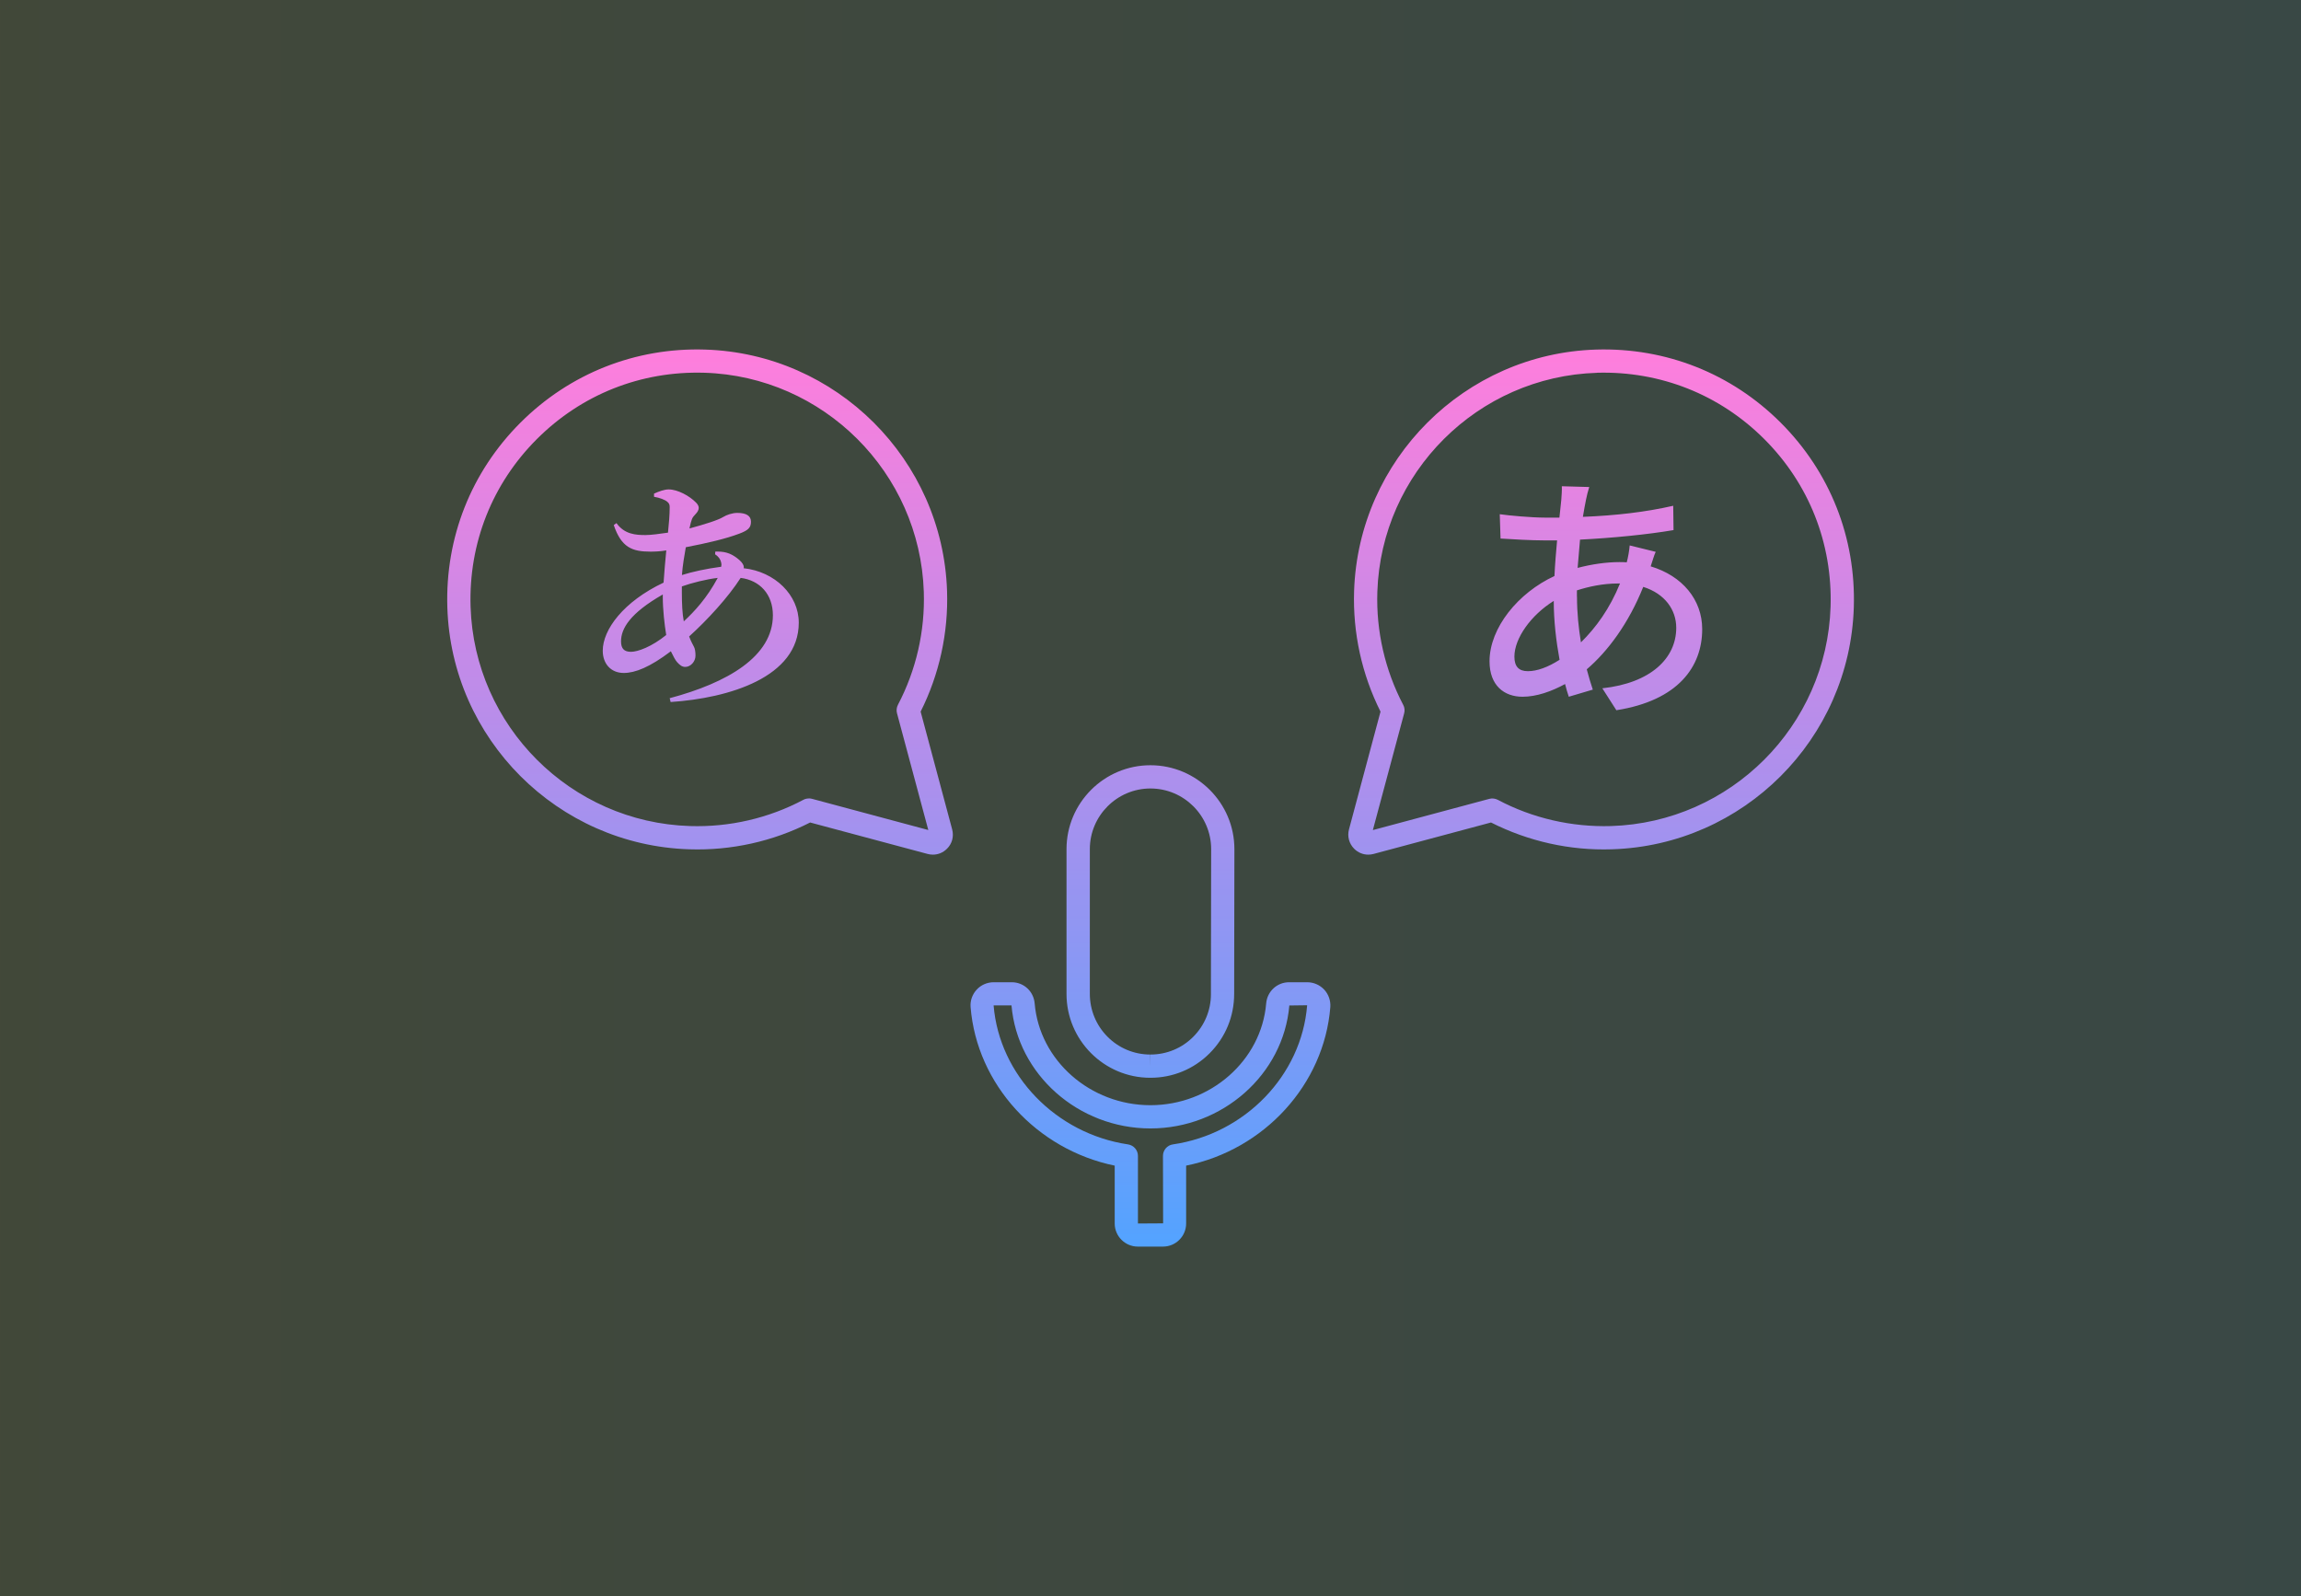
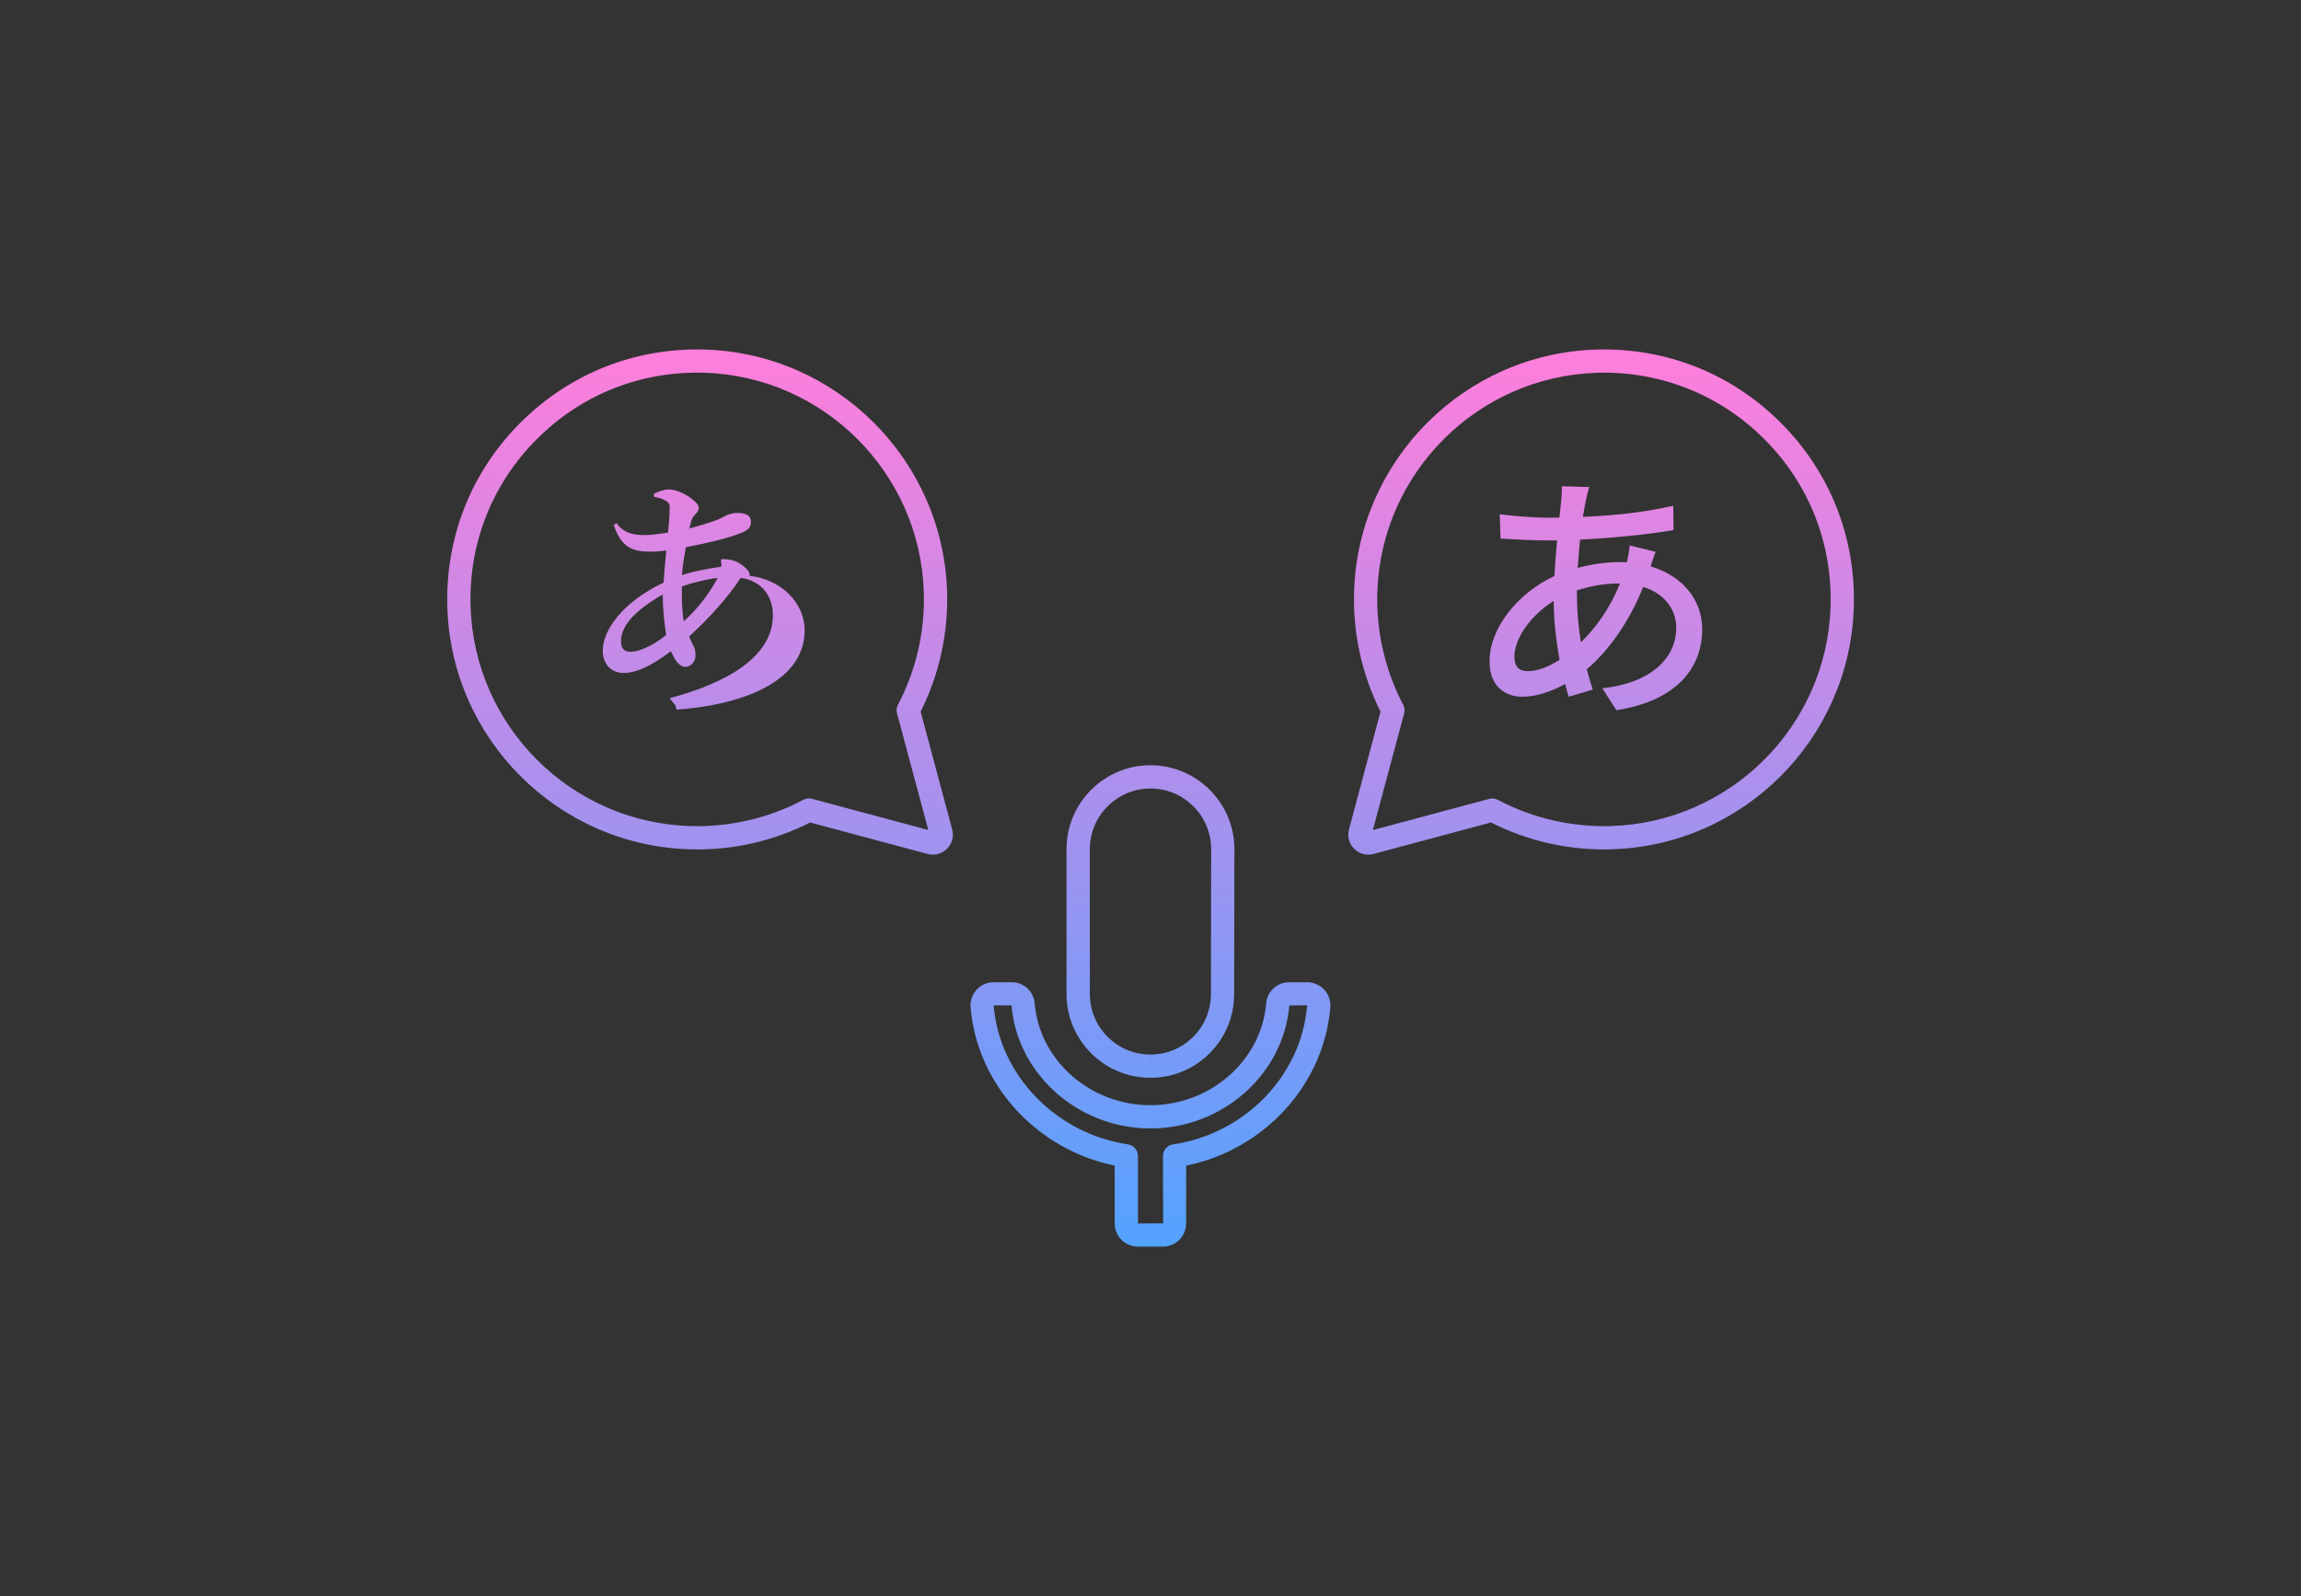
<svg xmlns="http://www.w3.org/2000/svg" viewBox="0 0 297 206">
  <rect x="0" y="0" width="297" height="206" fill="#333333" stroke="none" />
  <defs>
    <style>.g{fill:url(#f);}.h{fill:url(#e);opacity:.1;}</style>
    <linearGradient id="e" x1="0" y1="103" x2="297" y2="103" gradientTransform="matrix(1, 0, 0, 1, 0, 0)" gradientUnits="userSpaceOnUse">
      <stop offset="0" stop-color="#c3ff71" />
      <stop offset="1" stop-color="#71ffe9" />
    </linearGradient>
    <linearGradient id="f" x1="148.5" y1="45.1" x2="148.5" y2="160.9" gradientTransform="matrix(1, 0, 0, 1, 0, 0)" gradientUnits="userSpaceOnUse">
      <stop offset="0" stop-color="#ff7edc" />
      <stop offset="1" stop-color="#53a3ff" />
    </linearGradient>
  </defs>
  <g id="a" />
  <g id="b" />
  <g id="c" />
  <g id="d">
-     <rect class="h" width="297" height="206" />
-     <path class="g" d="M150.13,160.9h-3.27c-1.64,0-2.98-1.34-2.98-2.98v-7.47c-10.07-2.07-17.8-10.49-18.6-20.46-.07-.82,.22-1.64,.78-2.25,.56-.61,1.36-.96,2.2-.96h2.33c1.56,0,2.83,1.18,2.96,2.74,.62,7.36,7.18,13.13,14.94,13.13s14.32-5.77,14.94-13.13c.13-1.56,1.41-2.74,2.96-2.74h2.34c.83,0,1.63,.35,2.2,.96,.56,.61,.84,1.43,.78,2.25-.8,10-8.53,18.42-18.61,20.46v7.47c0,1.64-1.34,2.98-2.98,2.98Zm-19.57-31.13h-2.31c.74,9,8.03,16.55,17.35,17.94,.73,.11,1.28,.74,1.28,1.48v8.73l3.25-.02-.02-8.71c0-.74,.55-1.38,1.28-1.48,9.32-1.36,16.61-8.92,17.33-17.96l-2.3,.03c-.76,8.9-8.63,15.87-17.93,15.87s-17.18-6.98-17.93-15.88Zm35.83,.01h0Zm-17.89,9.33h-.03c-5.97,0-10.82-4.87-10.81-10.84v-18.67c0-5.97,4.86-10.83,10.83-10.83,5.97,0,10.84,4.86,10.84,10.83l-.03,18.67c0,2.93-1.13,5.64-3.17,7.68-2.04,2.04-4.75,3.16-7.63,3.16Zm0-37.34c-4.32,0-7.83,3.52-7.83,7.83v18.67c0,2.09,.81,4.06,2.28,5.54s3.44,2.3,5.53,2.3l.02,1.5v-1.5h0c2.08,0,4.04-.81,5.51-2.28,1.47-1.47,2.29-3.43,2.29-5.51l.03-18.72c0-4.32-3.52-7.83-7.84-7.83Zm28.11,8.54c-.67,0-1.32-.26-1.82-.76-.66-.66-.91-1.6-.67-2.5l4.07-15.2c-2.41-4.8-3.59-10.17-3.41-15.57,.56-16.96,14.29-30.65,31.25-31.16h0c8.99-.27,17.46,3.08,23.82,9.44,6.36,6.36,9.71,14.83,9.43,23.83-.53,16.99-14.24,30.71-31.23,31.23-5.42,.18-10.79-1.03-15.6-3.46l-15.16,4.06c-.23,.06-.46,.09-.68,.09Zm29.51-62.19c-15.38,.47-27.83,12.88-28.34,28.26-.17,5.08,.99,10.12,3.34,14.6,.18,.33,.22,.72,.12,1.09l-4.04,15.07,15.03-4.03c.37-.1,.76-.05,1.09,.12,4.48,2.38,9.54,3.54,14.63,3.39,15.41-.48,27.85-12.92,28.33-28.32,.25-8.17-2.78-15.85-8.55-21.62-5.77-5.77-13.44-8.8-21.61-8.57h0Zm-.04-1.5h0Zm-85.67,63.69c-.23,0-.46-.03-.68-.09l-15.16-4.06c-4.8,2.44-10.17,3.64-15.6,3.46-16.99-.53-30.71-14.24-31.23-31.23-.28-9,3.07-17.47,9.43-23.83s14.86-9.72,23.82-9.44c16.96,.51,30.69,14.2,31.25,31.16,.18,5.4-1,10.77-3.41,15.57l4.07,15.2c.24,.91,0,1.84-.67,2.5-.5,.5-1.14,.76-1.82,.76Zm-.41-2.49h0Zm-15.6-4.77c.13,0,.26,.02,.39,.05l15.03,4.03-4.04-15.07c-.1-.37-.05-.75,.12-1.09,2.35-4.47,3.51-9.52,3.34-14.6-.51-15.38-12.96-27.8-28.34-28.26h0c-8.19-.24-15.84,2.8-21.61,8.57-5.77,5.77-8.8,13.45-8.55,21.62,.48,15.41,12.92,27.85,28.33,28.32,5.09,.16,10.15-1.01,14.63-3.39,.22-.12,.46-.17,.7-.17Zm-17.97-12.93c7.47-1.99,13.33-5.39,13.33-10.71,0-2.71-1.7-4.51-4.16-4.82-1.64,2.55-4.32,5.45-6.65,7.56,.22,.6,.5,1.1,.63,1.35,.12,.22,.19,.63,.19,1.13,0,.76-.63,1.45-1.32,1.45-.41,0-.69-.22-1.04-.6-.28-.32-.47-.72-.82-1.42-2.71,2.05-4.6,2.8-6.08,2.8-1.67,0-2.71-1.2-2.71-2.87,0-2.71,2.65-6.33,7.85-8.79,.1-1.35,.22-2.93,.35-4.16-.76,.13-1.45,.16-2.05,.16-2.36,0-3.75-.54-4.73-3.43l.35-.25c1.04,1.45,2.49,1.54,3.75,1.54,.69,0,1.89-.16,2.9-.31,.12-1.07,.22-2.36,.22-3.25,0-.31-.03-.5-.29-.72-.31-.28-1.01-.54-1.73-.66v-.41c.63-.28,1.32-.54,1.89-.54,1.17,0,2.71,.85,3.53,1.7,.25,.25,.35,.47,.35,.69,0,.28-.19,.57-.38,.76-.22,.22-.44,.5-.5,.69-.1,.25-.19,.6-.32,1.2,2.08-.57,3.69-1.07,4.41-1.51,.35-.22,1.1-.5,1.76-.5,1.17,0,1.77,.38,1.77,1.13s-.31,1.1-1.48,1.54c-1.73,.66-4.16,1.23-6.93,1.76-.19,1.1-.41,2.33-.5,3.59,1.29-.41,3.15-.82,5.07-1.07,0-.09,.03-.19,.03-.28s-.03-.22-.06-.35c-.1-.35-.29-.66-.76-.98l.03-.35h.28c1.2,0,1.95,.35,2.8,1.07,.44,.38,.6,.72,.6,.95,0,.03-.03,.09-.03,.13,4.06,.44,7.12,3.47,7.12,7.03,0,7.03-8.98,9.74-16.54,10.24l-.12-.5Zm-.88-13.04v-.35c-4.25,2.43-5.39,4.41-5.39,6.05,0,.95,.41,1.35,1.29,1.35s2.68-.66,4.54-2.17c-.22-1.35-.44-3.28-.44-4.88Zm2.46-1.39v.79c0,1.42,.06,2.74,.25,3.72,1.42-1.32,2.99-3.02,4.38-5.61-1.45,.16-3.4,.66-4.63,1.1Zm125.7-4.47c-.21,.44-.44,1.26-.65,1.88,4.09,1.23,6.65,4.3,6.65,8.11,0,4.81-3.07,9.2-11.08,10.46l-1.81-2.83c6.27-.68,9.54-3.89,9.54-7.81,0-2.32-1.46-4.4-4.26-5.28-1.88,4.7-4.57,8.32-7.29,10.64,.24,.92,.51,1.81,.78,2.62l-3.1,.92c-.17-.51-.34-1.06-.48-1.64-1.74,.95-3.68,1.64-5.49,1.64-2.35,0-4.26-1.43-4.26-4.57,0-4.33,3.71-8.86,8.38-11.01,.07-1.57,.21-3.14,.34-4.6h-1.64c-1.6,0-4.23-.14-5.66-.24l-.1-3.14c1.16,.17,4.12,.44,5.86,.44h1.84l.24-2.28c.04-.58,.1-1.3,.07-1.77l3.54,.1c-.17,.51-.31,1.12-.41,1.6-.14,.65-.27,1.43-.41,2.25,4.23-.17,8.08-.61,11.66-1.43l.04,3.14c-3.41,.58-7.91,1.02-12.07,1.23-.1,1.16-.2,2.39-.31,3.65,1.81-.48,3.72-.75,5.39-.75,.34,0,.65,0,.95,.03,.17-.61,.34-1.6,.38-2.18l3.34,.82Zm-12.41,13.94c-.44-2.39-.75-5.01-.75-7.6-2.96,1.84-5.08,4.84-5.08,7.19,0,1.26,.55,1.88,1.74,1.88s2.59-.51,4.09-1.47Zm2.25-8.15c0,2.11,.21,4.09,.51,5.9,1.94-1.91,3.71-4.33,5.04-7.6h-.21c-2.04,0-3.85,.41-5.35,.89v.82Z" />
+     <path class="g" d="M150.13,160.9h-3.27c-1.64,0-2.98-1.34-2.98-2.98v-7.47c-10.07-2.07-17.8-10.49-18.6-20.46-.07-.82,.22-1.64,.78-2.25,.56-.61,1.36-.96,2.2-.96h2.33c1.56,0,2.83,1.18,2.96,2.74,.62,7.36,7.18,13.13,14.94,13.13s14.32-5.77,14.94-13.13c.13-1.56,1.41-2.74,2.96-2.74h2.34c.83,0,1.63,.35,2.2,.96,.56,.61,.84,1.43,.78,2.25-.8,10-8.53,18.42-18.61,20.46v7.47c0,1.64-1.34,2.98-2.98,2.98Zm-19.57-31.13h-2.31c.74,9,8.03,16.55,17.35,17.94,.73,.11,1.28,.74,1.28,1.48v8.73l3.25-.02-.02-8.71c0-.74,.55-1.38,1.28-1.48,9.32-1.36,16.61-8.92,17.33-17.96l-2.3,.03c-.76,8.9-8.63,15.87-17.93,15.87s-17.18-6.98-17.93-15.88Zm35.83,.01h0Zm-17.89,9.33h-.03c-5.97,0-10.82-4.87-10.81-10.84v-18.67c0-5.97,4.86-10.83,10.83-10.83,5.97,0,10.84,4.86,10.84,10.83l-.03,18.67c0,2.93-1.13,5.64-3.17,7.68-2.04,2.04-4.75,3.16-7.63,3.16Zm0-37.34c-4.32,0-7.83,3.52-7.83,7.83v18.67c0,2.09,.81,4.06,2.28,5.54s3.44,2.3,5.53,2.3l.02,1.5v-1.5h0c2.08,0,4.04-.81,5.51-2.28,1.47-1.47,2.29-3.43,2.29-5.51l.03-18.72c0-4.32-3.52-7.83-7.84-7.83Zm28.11,8.54c-.67,0-1.32-.26-1.82-.76-.66-.66-.91-1.6-.67-2.5l4.07-15.2c-2.41-4.8-3.59-10.17-3.41-15.57,.56-16.96,14.29-30.65,31.25-31.16h0c8.99-.27,17.46,3.08,23.82,9.44,6.36,6.36,9.71,14.83,9.43,23.83-.53,16.99-14.24,30.71-31.23,31.23-5.42,.18-10.79-1.03-15.6-3.46l-15.16,4.06c-.23,.06-.46,.09-.68,.09Zm29.51-62.19c-15.38,.47-27.83,12.88-28.34,28.26-.17,5.08,.99,10.12,3.34,14.6,.18,.33,.22,.72,.12,1.09l-4.04,15.07,15.03-4.03c.37-.1,.76-.05,1.09,.12,4.48,2.38,9.54,3.54,14.63,3.39,15.41-.48,27.85-12.92,28.33-28.32,.25-8.17-2.78-15.85-8.55-21.62-5.77-5.77-13.44-8.8-21.61-8.57h0Zm-.04-1.5h0Zm-85.67,63.69c-.23,0-.46-.03-.68-.09l-15.16-4.06c-4.8,2.44-10.17,3.64-15.6,3.46-16.99-.53-30.71-14.24-31.23-31.23-.28-9,3.07-17.47,9.43-23.83s14.86-9.72,23.82-9.44c16.96,.51,30.69,14.2,31.25,31.16,.18,5.4-1,10.77-3.41,15.57l4.07,15.2c.24,.91,0,1.84-.67,2.5-.5,.5-1.14,.76-1.82,.76Zm-.41-2.49h0Zm-15.6-4.77c.13,0,.26,.02,.39,.05l15.03,4.03-4.04-15.07c-.1-.37-.05-.75,.12-1.09,2.35-4.47,3.51-9.52,3.34-14.6-.51-15.38-12.96-27.8-28.34-28.26h0c-8.19-.24-15.84,2.8-21.61,8.57-5.77,5.77-8.8,13.45-8.55,21.62,.48,15.41,12.92,27.85,28.33,28.32,5.09,.16,10.15-1.01,14.63-3.39,.22-.12,.46-.17,.7-.17Zm-17.97-12.93c7.47-1.99,13.33-5.39,13.33-10.71,0-2.71-1.7-4.51-4.16-4.82-1.64,2.55-4.32,5.45-6.65,7.56,.22,.6,.5,1.1,.63,1.35,.12,.22,.19,.63,.19,1.13,0,.76-.63,1.45-1.32,1.45-.41,0-.69-.22-1.04-.6-.28-.32-.47-.72-.82-1.42-2.71,2.05-4.6,2.8-6.08,2.8-1.67,0-2.71-1.2-2.71-2.87,0-2.71,2.65-6.33,7.85-8.79,.1-1.35,.22-2.93,.35-4.16-.76,.13-1.45,.16-2.05,.16-2.36,0-3.75-.54-4.73-3.43l.35-.25c1.04,1.45,2.49,1.54,3.75,1.54,.69,0,1.89-.16,2.9-.31,.12-1.07,.22-2.36,.22-3.25,0-.31-.03-.5-.29-.72-.31-.28-1.01-.54-1.73-.66v-.41c.63-.28,1.32-.54,1.89-.54,1.17,0,2.71,.85,3.53,1.7,.25,.25,.35,.47,.35,.69,0,.28-.19,.57-.38,.76-.22,.22-.44,.5-.5,.69-.1,.25-.19,.6-.32,1.2,2.08-.57,3.69-1.07,4.41-1.51,.35-.22,1.1-.5,1.76-.5,1.17,0,1.77,.38,1.77,1.13s-.31,1.1-1.48,1.54c-1.73,.66-4.16,1.23-6.93,1.76-.19,1.1-.41,2.33-.5,3.59,1.29-.41,3.15-.82,5.07-1.07,0-.09,.03-.19,.03-.28s-.03-.22-.06-.35l.03-.35h.28c1.2,0,1.95,.35,2.8,1.07,.44,.38,.6,.72,.6,.95,0,.03-.03,.09-.03,.13,4.06,.44,7.12,3.47,7.12,7.03,0,7.03-8.98,9.74-16.54,10.24l-.12-.5Zm-.88-13.04v-.35c-4.25,2.43-5.39,4.41-5.39,6.05,0,.95,.41,1.35,1.29,1.35s2.68-.66,4.54-2.17c-.22-1.35-.44-3.28-.44-4.88Zm2.46-1.39v.79c0,1.42,.06,2.74,.25,3.72,1.42-1.32,2.99-3.02,4.38-5.61-1.45,.16-3.4,.66-4.63,1.1Zm125.7-4.47c-.21,.44-.44,1.26-.65,1.88,4.09,1.23,6.65,4.3,6.65,8.11,0,4.81-3.07,9.2-11.08,10.46l-1.81-2.83c6.27-.68,9.54-3.89,9.54-7.81,0-2.32-1.46-4.4-4.26-5.28-1.88,4.7-4.57,8.32-7.29,10.64,.24,.92,.51,1.81,.78,2.62l-3.1,.92c-.17-.51-.34-1.06-.48-1.64-1.74,.95-3.68,1.64-5.49,1.64-2.35,0-4.26-1.43-4.26-4.57,0-4.33,3.71-8.86,8.38-11.01,.07-1.57,.21-3.14,.34-4.6h-1.64c-1.6,0-4.23-.14-5.66-.24l-.1-3.14c1.16,.17,4.12,.44,5.86,.44h1.84l.24-2.28c.04-.58,.1-1.3,.07-1.77l3.54,.1c-.17,.51-.31,1.12-.41,1.6-.14,.65-.27,1.43-.41,2.25,4.23-.17,8.08-.61,11.66-1.43l.04,3.14c-3.41,.58-7.91,1.02-12.07,1.23-.1,1.16-.2,2.39-.31,3.65,1.81-.48,3.72-.75,5.39-.75,.34,0,.65,0,.95,.03,.17-.61,.34-1.6,.38-2.18l3.34,.82Zm-12.41,13.94c-.44-2.39-.75-5.01-.75-7.6-2.96,1.84-5.08,4.84-5.08,7.19,0,1.26,.55,1.88,1.74,1.88s2.59-.51,4.09-1.47Zm2.25-8.15c0,2.11,.21,4.09,.51,5.9,1.94-1.91,3.71-4.33,5.04-7.6h-.21c-2.04,0-3.85,.41-5.35,.89v.82Z" />
  </g>
</svg>